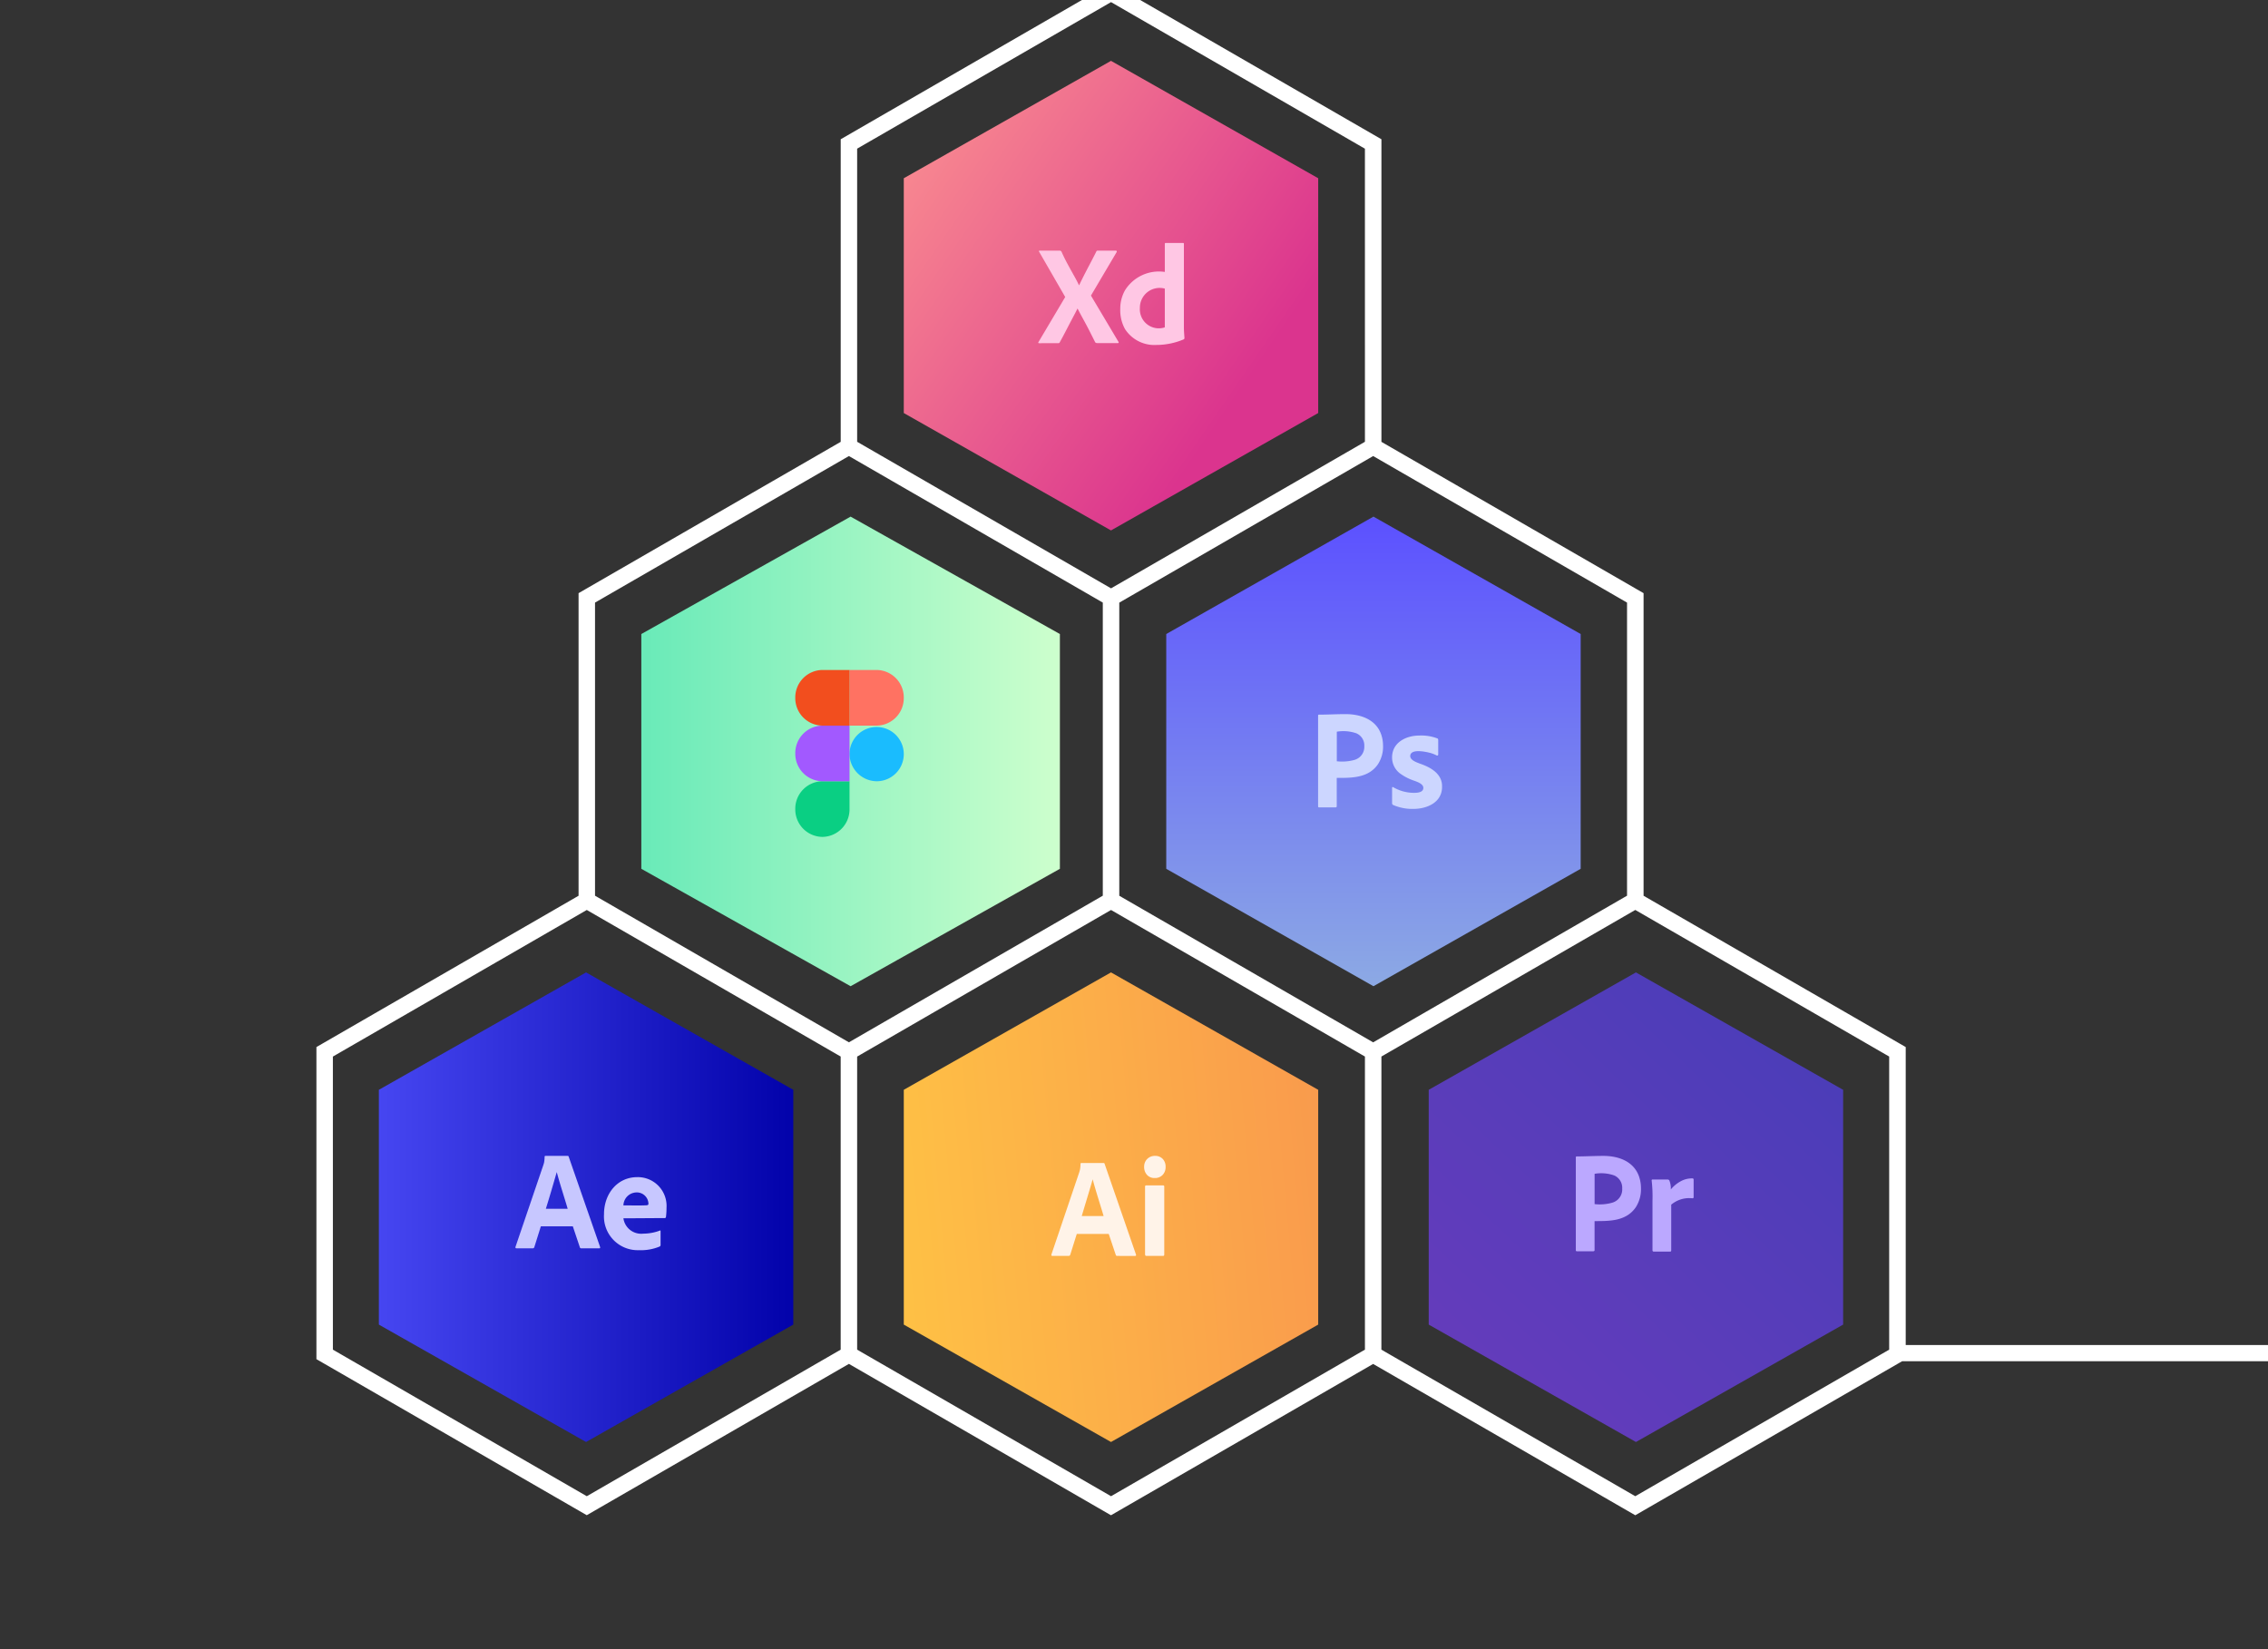
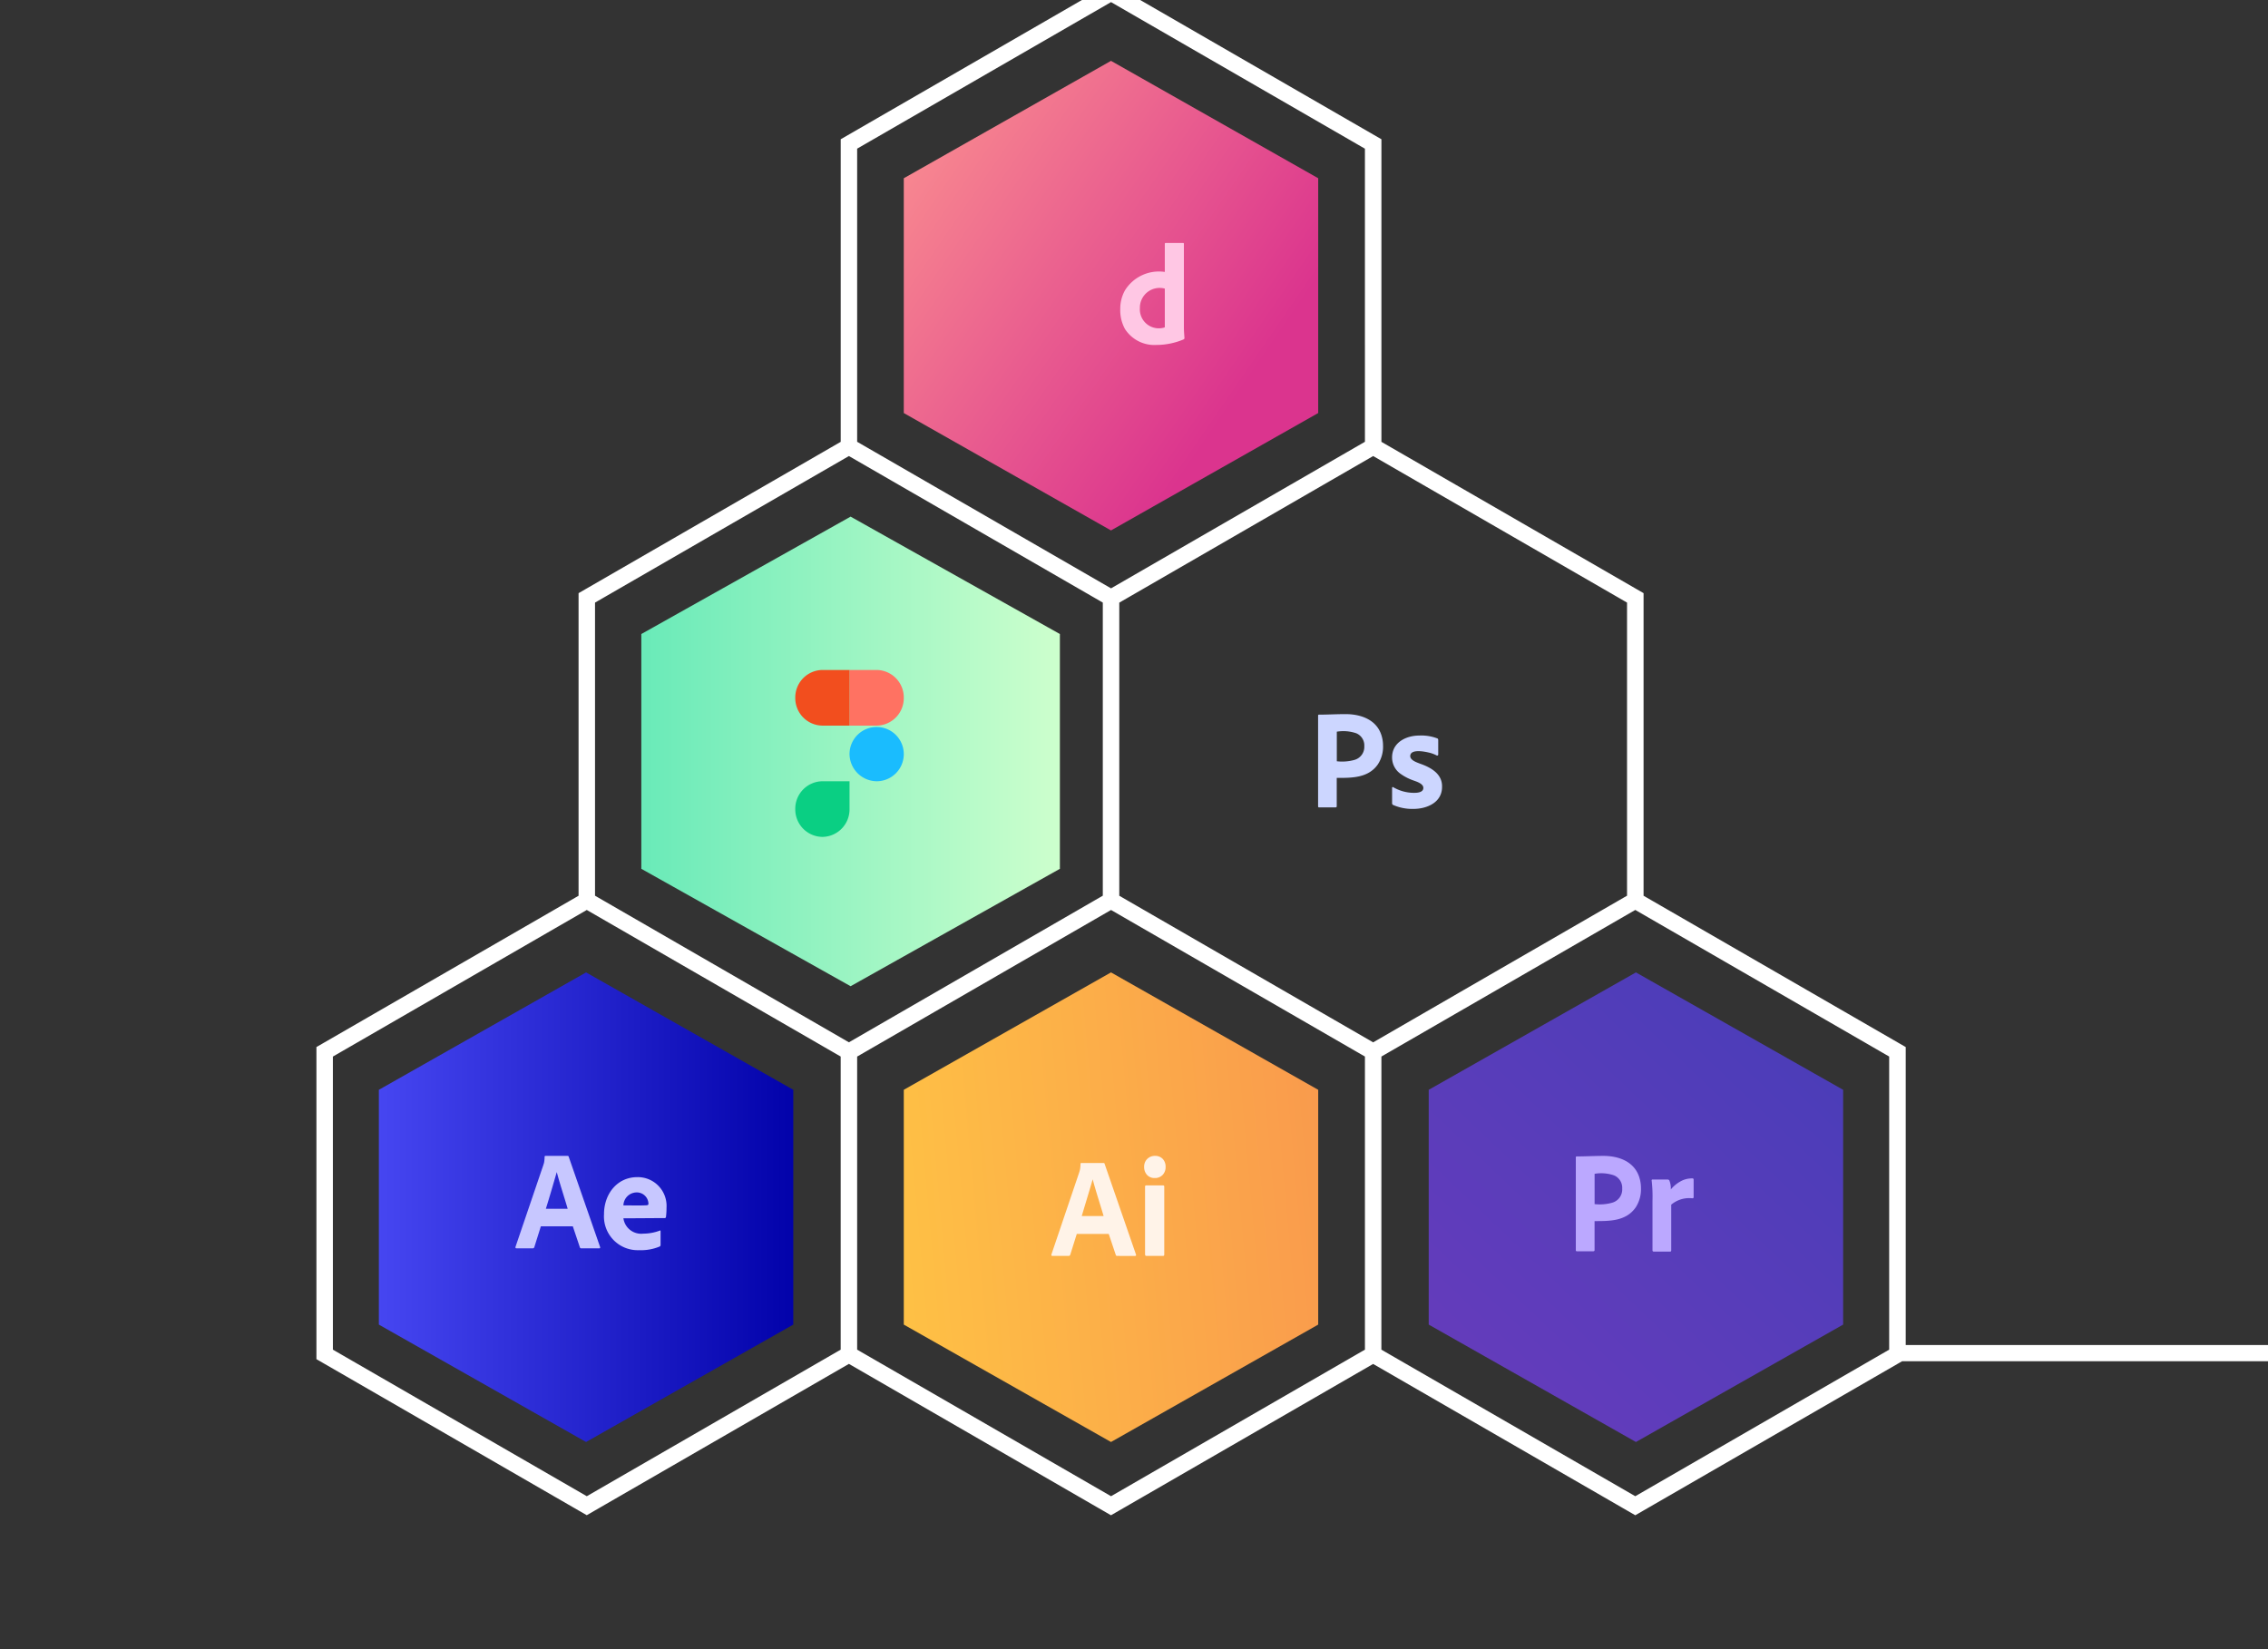
<svg xmlns="http://www.w3.org/2000/svg" width="308" height="224" viewBox="0 0 308 224">
  <rect x="0" y="0" width="308" height="224" fill="#333333" stroke="none" />
  <defs>
    <clipPath id="a">
      <rect width="308" height="224" transform="translate(268 1385)" fill="#fff" stroke="#707070" stroke-width="1" />
    </clipPath>
    <clipPath id="b">
      <rect width="368" height="242" transform="translate(-37 0)" fill="none" />
    </clipPath>
    <linearGradient id="c" x1="0.5" x2="0.5" y2="1" gradientUnits="objectBoundingBox">
      <stop offset="0" stop-color="#6eebb9" />
      <stop offset="0.221" stop-color="#feba46" />
      <stop offset="0.395" stop-color="#3535df" />
      <stop offset="0.646" stop-color="#fa9d4c" />
      <stop offset="1" stop-color="#623dbc" />
    </linearGradient>
    <linearGradient id="d" y1="0.5" x2="1" y2="0.5" gradientUnits="objectBoundingBox">
      <stop offset="0" stop-color="#8ca9e4" />
      <stop offset="0.996" stop-color="#5c51ff" />
      <stop offset="1" stop-color="#6165d7" />
    </linearGradient>
    <linearGradient id="e" x1="0.5" x2="0.5" y2="1" gradientUnits="objectBoundingBox">
      <stop offset="0" stop-color="#4646f1" />
      <stop offset="0.623" stop-color="#1c1cc5" />
      <stop offset="1" stop-color="#0202aa" />
    </linearGradient>
    <linearGradient id="f" x1="0.451" y1="-0.115" x2="0.688" y2="2.232" gradientUnits="objectBoundingBox">
      <stop offset="0" stop-color="#ffc444" />
      <stop offset="0.996" stop-color="#f36f56" />
    </linearGradient>
    <linearGradient id="g" x1="0.5" x2="0.5" y2="1" gradientUnits="objectBoundingBox">
      <stop offset="0" stop-color="#69eab8" />
      <stop offset="1" stop-color="#cdffcd" />
    </linearGradient>
    <linearGradient id="h" x1="-0.012" y1="0.026" x2="1.499" y2="1.304" gradientUnits="objectBoundingBox">
      <stop offset="0" stop-color="#683cbc" />
      <stop offset="0.996" stop-color="#3a3eb6" />
      <stop offset="1" stop-color="#6165d7" />
    </linearGradient>
    <linearGradient id="i" x1="0.974" y1="-0.105" x2="0.276" y2="0.797" gradientUnits="objectBoundingBox">
      <stop offset="0" stop-color="#fe9a90" />
      <stop offset="1" stop-color="#db348e" />
    </linearGradient>
  </defs>
  <g transform="translate(-268 -1385)" clip-path="url(#a)">
    <g transform="translate(296 1366.713)">
      <g transform="translate(0 0.287)">
        <g clip-path="url(#b)">
          <g transform="translate(-37.484 16.281)">
            <path d="M-3.083,204.733v-40.5l35.6-20.552v-41.1l35.6-20.552v-41.1l36.215-20.909,36.215,20.909v41.1l35.6,20.552v41.1l35.6,20.552v40.68h100.4v1.2H211.632l-36.11,20.847-35.6-20.552-35.6,20.552L68.73,206.4l-35.6,20.552L-3.083,206.046v-1.313Zm142.389-163.1L104.328,21.435,69.349,41.629V82.021l10.73,6.195,24.249,14,26.206-15.129,8.773-5.065Zm1.236,163.7,34.979,20.195,34.98-20.195v-40.39l-34.979-20.2L155.7,156.193l-15.154,8.749Zm16.871-51.559,17.489-10.1v-40.39L139.925,83.091l-19.913,11.5-15.065,8.7v40.39l15.065,8.7,19.913,11.5ZM69.349,205.333l34.979,20.195,34.979-20.195v-40.39l-8.773-5.065-26.206-15.13-24.249,14-10.73,6.2ZM86.22,153.774l17.489-10.1v-40.39L86.22,93.188,68.73,83.091,33.752,103.286v40.39l17.489,10.1,17.489,10.1ZM-1.846,205.333l34.98,20.195,34.979-20.195v-40.39l-15.154-8.749L33.132,144.747l-34.979,20.2Z" transform="translate(56.038 -20.007)" fill="url(#c)" />
            <path d="M-3.083,204.733v-40.5l35.6-20.552v-41.1l35.6-20.552v-41.1l36.215-20.909,36.215,20.909v41.1l35.6,20.552v41.1l35.6,20.552v40.68h100.4v1.2H211.632l-36.11,20.847-35.6-20.552-35.6,20.552L68.73,206.4l-35.6,20.552L-3.083,206.046v-1.313Zm142.389-163.1L104.328,21.435,69.349,41.629V82.021l10.73,6.195,24.249,14,26.206-15.129,8.773-5.065Zm1.236,163.7,34.979,20.195,34.98-20.195v-40.39l-34.979-20.2L155.7,156.193l-15.154,8.749Zm16.871-51.559,17.489-10.1v-40.39L139.925,83.091l-19.913,11.5-15.065,8.7v40.39l15.065,8.7,19.913,11.5ZM69.349,205.333l34.979,20.195,34.979-20.195v-40.39l-8.773-5.065-26.206-15.13-24.249,14-10.73,6.2ZM86.22,153.774l17.489-10.1v-40.39L86.22,93.188,68.73,83.091,33.752,103.286v40.39l17.489,10.1,17.489,10.1ZM-1.846,205.333l34.98,20.195,34.979-20.195v-40.39l-15.154-8.749L33.132,144.747l-34.979,20.2Z" transform="translate(56.038 -20.007)" fill="#fff" stroke="#fff" stroke-width="1" />
          </g>
        </g>
      </g>
      <g transform="translate(130.38 88.457)">
-         <path d="M47.837,0,63.783,28.14,47.837,56.279H15.946L0,28.14,15.946,0Z" transform="translate(0 63.783) rotate(-90)" stroke="rgba(0,0,0,0)" stroke-miterlimit="10" stroke-width="1" fill="url(#d)" style="mix-blend-mode:multiply;isolation:isolate" />
-       </g>
+         </g>
      <path d="M47.837,0,63.783,28.14,47.837,56.279H15.946L0,28.14,15.946,0Z" transform="translate(23.45 214.148) rotate(-90)" fill="url(#e)" />
      <path d="M47.837,0,63.783,28.14,47.837,56.279H15.946L0,28.14,15.946,0Z" transform="translate(94.736 214.148) rotate(-90)" stroke="rgba(0,0,0,0)" stroke-miterlimit="10" stroke-width="1" fill="url(#f)" />
      <path d="M47.837,0,63.783,28.421,47.837,56.842H15.946L0,28.421,15.946,0Z" transform="translate(59.093 152.241) rotate(-90)" stroke="rgba(0,0,0,0)" stroke-miterlimit="10" stroke-width="1" fill="url(#g)" />
      <g transform="translate(76 108.287)">
        <path d="M8.55,9.445a3.685,3.685,0,1,1,3.684,3.778A3.732,3.732,0,0,1,8.55,9.445Z" transform="translate(2.818 2.891)" fill="#1abcfe" />
        <path d="M4,14.113a3.733,3.733,0,0,1,3.684-3.78h3.684v3.78a3.733,3.733,0,0,1-3.684,3.778A3.733,3.733,0,0,1,4,14.113Z" transform="translate(0 5.781)" fill="#0acf83" />
        <path d="M8.55,1V8.558h3.684a3.732,3.732,0,0,0,3.684-3.78A3.732,3.732,0,0,0,12.234,1Z" transform="translate(2.818)" fill="#ff7262" />
        <path d="M4,4.778a3.733,3.733,0,0,0,3.684,3.78h3.684V1H7.684A3.733,3.733,0,0,0,4,4.778Z" fill="#f24e1e" />
-         <path d="M4,9.445a3.732,3.732,0,0,0,3.684,3.778h3.684V5.667H7.684A3.731,3.731,0,0,0,4,9.445Z" transform="translate(0 2.891)" fill="#a259ff" />
      </g>
      <path d="M47.837,0,63.783,28.14,47.837,56.279H15.946L0,28.14,15.946,0Z" transform="translate(166.023 214.148) rotate(-90)" stroke="rgba(0,0,0,0)" stroke-miterlimit="10" stroke-width="1" fill="url(#h)" />
      <g transform="translate(107 166.287)">
        <path d="M15.569,19.6H11.23l-.883,2.813a.224.224,0,0,1-.225.173h-2.2q-.188,0-.131-.212l3.757-11.1q.056-.173.113-.395a4.228,4.228,0,0,0,.075-.78.119.119,0,0,1,.131-.135h2.987q.131,0,.15.1l4.264,12.33q.056.193-.113.193H16.714a.176.176,0,0,1-.188-.135Zm-3.663-2.427h2.968c-.488-1.666-1.038-3.31-1.484-4.99C12.909,13.861,12.384,15.536,11.906,17.169Z" fill="#fff3e8" />
        <path d="M21.8,12.006a1.333,1.333,0,0,1-.561-.1,1.361,1.361,0,0,1-.472-.325,1.532,1.532,0,0,1-.3-.509,1.56,1.56,0,0,1-.09-.589,1.447,1.447,0,0,1,.1-.581,1.417,1.417,0,0,1,.323-.488A1.446,1.446,0,0,1,21.28,9.1a1.419,1.419,0,0,1,.562-.1,1.378,1.378,0,0,1,1.061.414,1.494,1.494,0,0,1,.3.5,1.522,1.522,0,0,1,.089.574,1.538,1.538,0,0,1-.093.591,1.51,1.51,0,0,1-.311.507,1.439,1.439,0,0,1-.5.328A1.409,1.409,0,0,1,21.8,12.006Zm-1.3,10.384V13.181c0-.116.05-.173.15-.173h2.31q.15,0,.15.173V22.39q0,.193-.15.193H20.677Q20.508,22.582,20.508,22.39Z" fill="#fff3e8" />
      </g>
      <g transform="translate(178 166.287)">
        <path d="M8,21.8V9.208c0-.086.035-.135.117-.135C9.326,9.073,10.535,9,11.745,9c1.963,0,4.088.684,4.833,2.777a4.874,4.874,0,0,1,.269,1.59,4.519,4.519,0,0,1-.7,2.606c-1.307,1.914-3.574,1.884-5.6,1.884v3.927c.016.116-.081.171-.175.171H8.14C8.047,21.955,8,21.906,8,21.8Zm2.551-10.361v4.11a6.134,6.134,0,0,0,2.422-.2A1.874,1.874,0,0,0,14.3,13.441a1.831,1.831,0,0,0-1.088-1.786A5.336,5.336,0,0,0,10.551,11.434Z" fill="#bba8ff" />
        <path d="M18.433,12.212h2.054a.261.261,0,0,1,.245.2,2.971,2.971,0,0,1,.17,1.148A4.444,4.444,0,0,1,22.153,12.5a3.163,3.163,0,0,1,1.676-.443.155.155,0,0,1,.17.177V14.62c0,.092-.063.138-.188.138a3.8,3.8,0,0,0-2.854.867v6.2q0,.177-.151.177H18.6a.173.173,0,0,1-.188-.2V15.073A18.794,18.794,0,0,0,18.3,12.35.112.112,0,0,1,18.433,12.212Z" fill="#bba8ff" />
      </g>
      <g transform="translate(36 165.287)">
        <path d="M13.789,19.564H9.45l-.883,2.818a.224.224,0,0,1-.225.173h-2.2q-.188,0-.131-.212L9.77,11.293c.038-.115.075-.228.113-.376a4.229,4.229,0,0,0,.075-.78A.119.119,0,0,1,10.089,10h2.987q.131,0,.15.1L17.49,22.363q.056.193-.113.193H14.935a.176.176,0,0,1-.188-.135Zm-3.663-2.376h2.968c-.488-1.666-1.038-3.31-1.484-4.99C11.105,13.94,10.638,15.555,10.127,17.188Z" fill="#c7c7ff" />
        <path d="M20.661,18.476a2.435,2.435,0,0,0,2.7,2.084,6.45,6.45,0,0,0,2.253-.415c.062-.051.094-.019.094.1v1.83a.249.249,0,0,1-.113.231,6.611,6.611,0,0,1-2.817.5,4.585,4.585,0,0,1-4.752-4.874c-.007-2.737,1.768-5.047,4.527-5.047a3.907,3.907,0,0,1,3.963,4.141,10.51,10.51,0,0,1-.075,1.271.174.174,0,0,1-.169.154C24.41,18.449,22.533,18.476,20.661,18.476Zm0-1.755c1.041,0,2.087.037,3.127-.01.156-.016.272-.046.272-.208a1.576,1.576,0,0,0-1.6-1.541A1.812,1.812,0,0,0,20.661,16.721Z" fill="#c7c7ff" />
      </g>
      <g transform="translate(-296 -1358.713)">
        <path d="M47.837,0,63.783,28.14,47.837,56.279H15.946L0,28.14,15.946,0Z" transform="translate(390.736 1449.047) rotate(-90)" stroke="rgba(0,0,0,0)" stroke-miterlimit="10" stroke-width="1" fill="url(#i)" />
        <g transform="translate(403 1401)">
-           <path d="M16.646,10.234l-3.494,5.914,3.738,6.28c.078.142,0,.174-.113.174H14.111c-.188,0-.319-.007-.394-.135q-.376-.751-.751-1.493t-.8-1.512q-.423-.77-.836-1.56c-.251.514-.529,1.028-.8,1.541s-.536,1.024-.8,1.532-.532,1.012-.808,1.512c-.05.116-.138.128-.263.128H6.09c-.1,0-.113-.076-.056-.166l3.625-6.107L6.128,10.215a.1.1,0,0,1,.094-.173H8.87a.3.3,0,0,1,.282.135q.338.771.751,1.541t.836,1.522c.282.5.56,1.008.8,1.522q.375-.79.761-1.541t.789-1.512q.4-.761.78-1.512a.2.2,0,0,1,.225-.154h2.461C16.646,10.041,16.685,10.169,16.646,10.234Z" fill="#ffc7e4" />
          <path d="M22.037,22.853a4.743,4.743,0,0,1-4.264-2.167,5.313,5.313,0,0,1-.639-2.726,5.131,5.131,0,0,1,.639-2.524,5.429,5.429,0,0,1,5.41-2.5v-3.8c0-.09.038-.135.113-.135h2.367a.1.1,0,0,1,.113.116V20.5c0,.47.047.938.075,1.406a.2.2,0,0,1-.113.193A9.529,9.529,0,0,1,22.037,22.853Zm1.146-2.389V15.2A2.682,2.682,0,0,0,19.8,17.844,2.576,2.576,0,0,0,23.183,20.464Z" fill="#ffc7e4" />
        </g>
      </g>
      <g transform="translate(143 105.287)">
        <path d="M8,22.516V10.2c0-.084.035-.132.117-.132,1.206,0,2.411-.072,3.617-.072,1.957,0,4.076.669,4.818,2.716a4.685,4.685,0,0,1,.268,1.556,4.358,4.358,0,0,1-.7,2.549c-1.3,1.872-3.563,1.843-5.588,1.843V22.5c.016.114-.081.168-.175.168H8.14C8.047,22.672,8,22.624,8,22.516Zm2.543-10.135V16.4a6.233,6.233,0,0,0,2.415-.191,1.836,1.836,0,0,0,1.318-1.867A1.788,1.788,0,0,0,13.192,12.6,5.418,5.418,0,0,0,10.543,12.381Z" fill="#ccd6ff" />
        <path d="M24.1,15.607a4.316,4.316,0,0,0-1.118-.4c-.5-.117-2.469-.529-2.47.5.017.575.93.857,1.334,1.021,1.416.486,3.018,1.355,2.987,3.1C24.872,22,22.766,22.87,20.96,22.87a6.429,6.429,0,0,1-2.78-.54.255.255,0,0,1-.131-.231V20.019c-.009-.083.08-.156.15-.1a5.63,5.63,0,0,0,2.817.771c.431,0,1.284-.042,1.277-.674,0-.607-1.021-.886-1.428-1.04a6.84,6.84,0,0,1-1.662-.867,2.7,2.7,0,0,1-1.155-2.235c0-2.047,1.935-2.966,3.682-2.967a6.056,6.056,0,0,1,2.453.385c.109.032.132.147.131.25v1.946A.141.141,0,0,1,24.1,15.607Z" fill="#ccd6ff" />
      </g>
    </g>
  </g>
</svg>